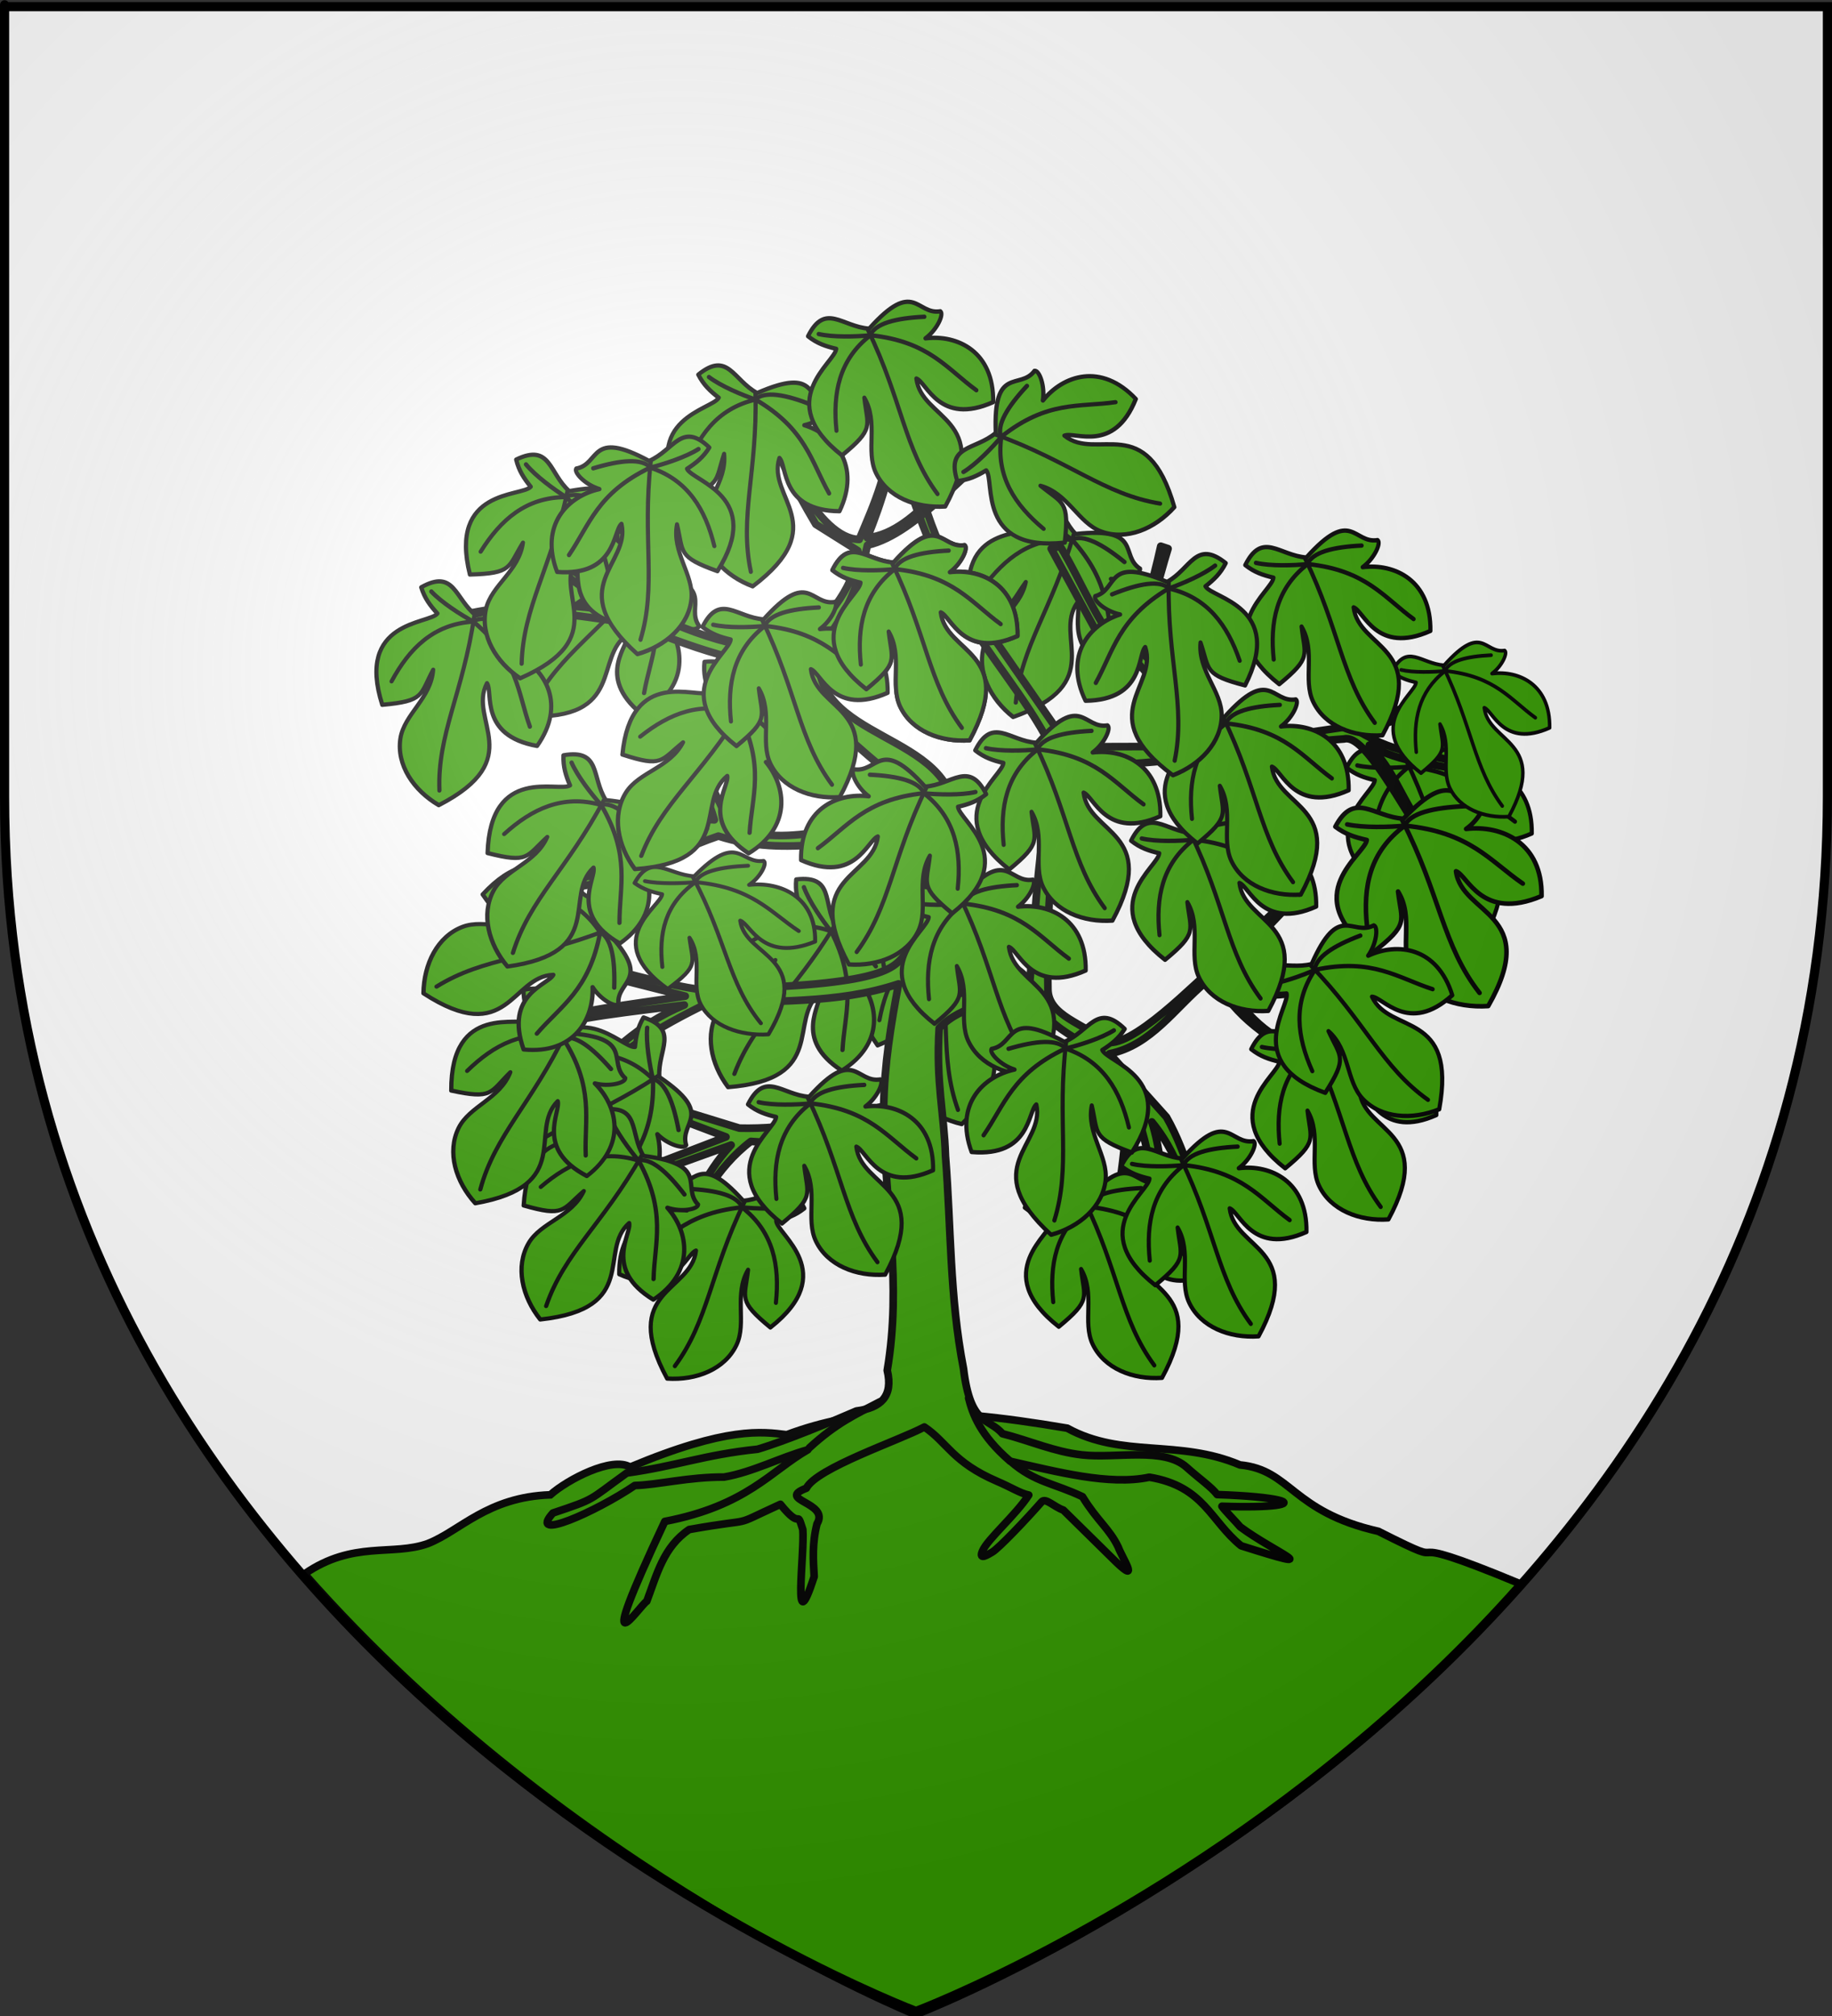
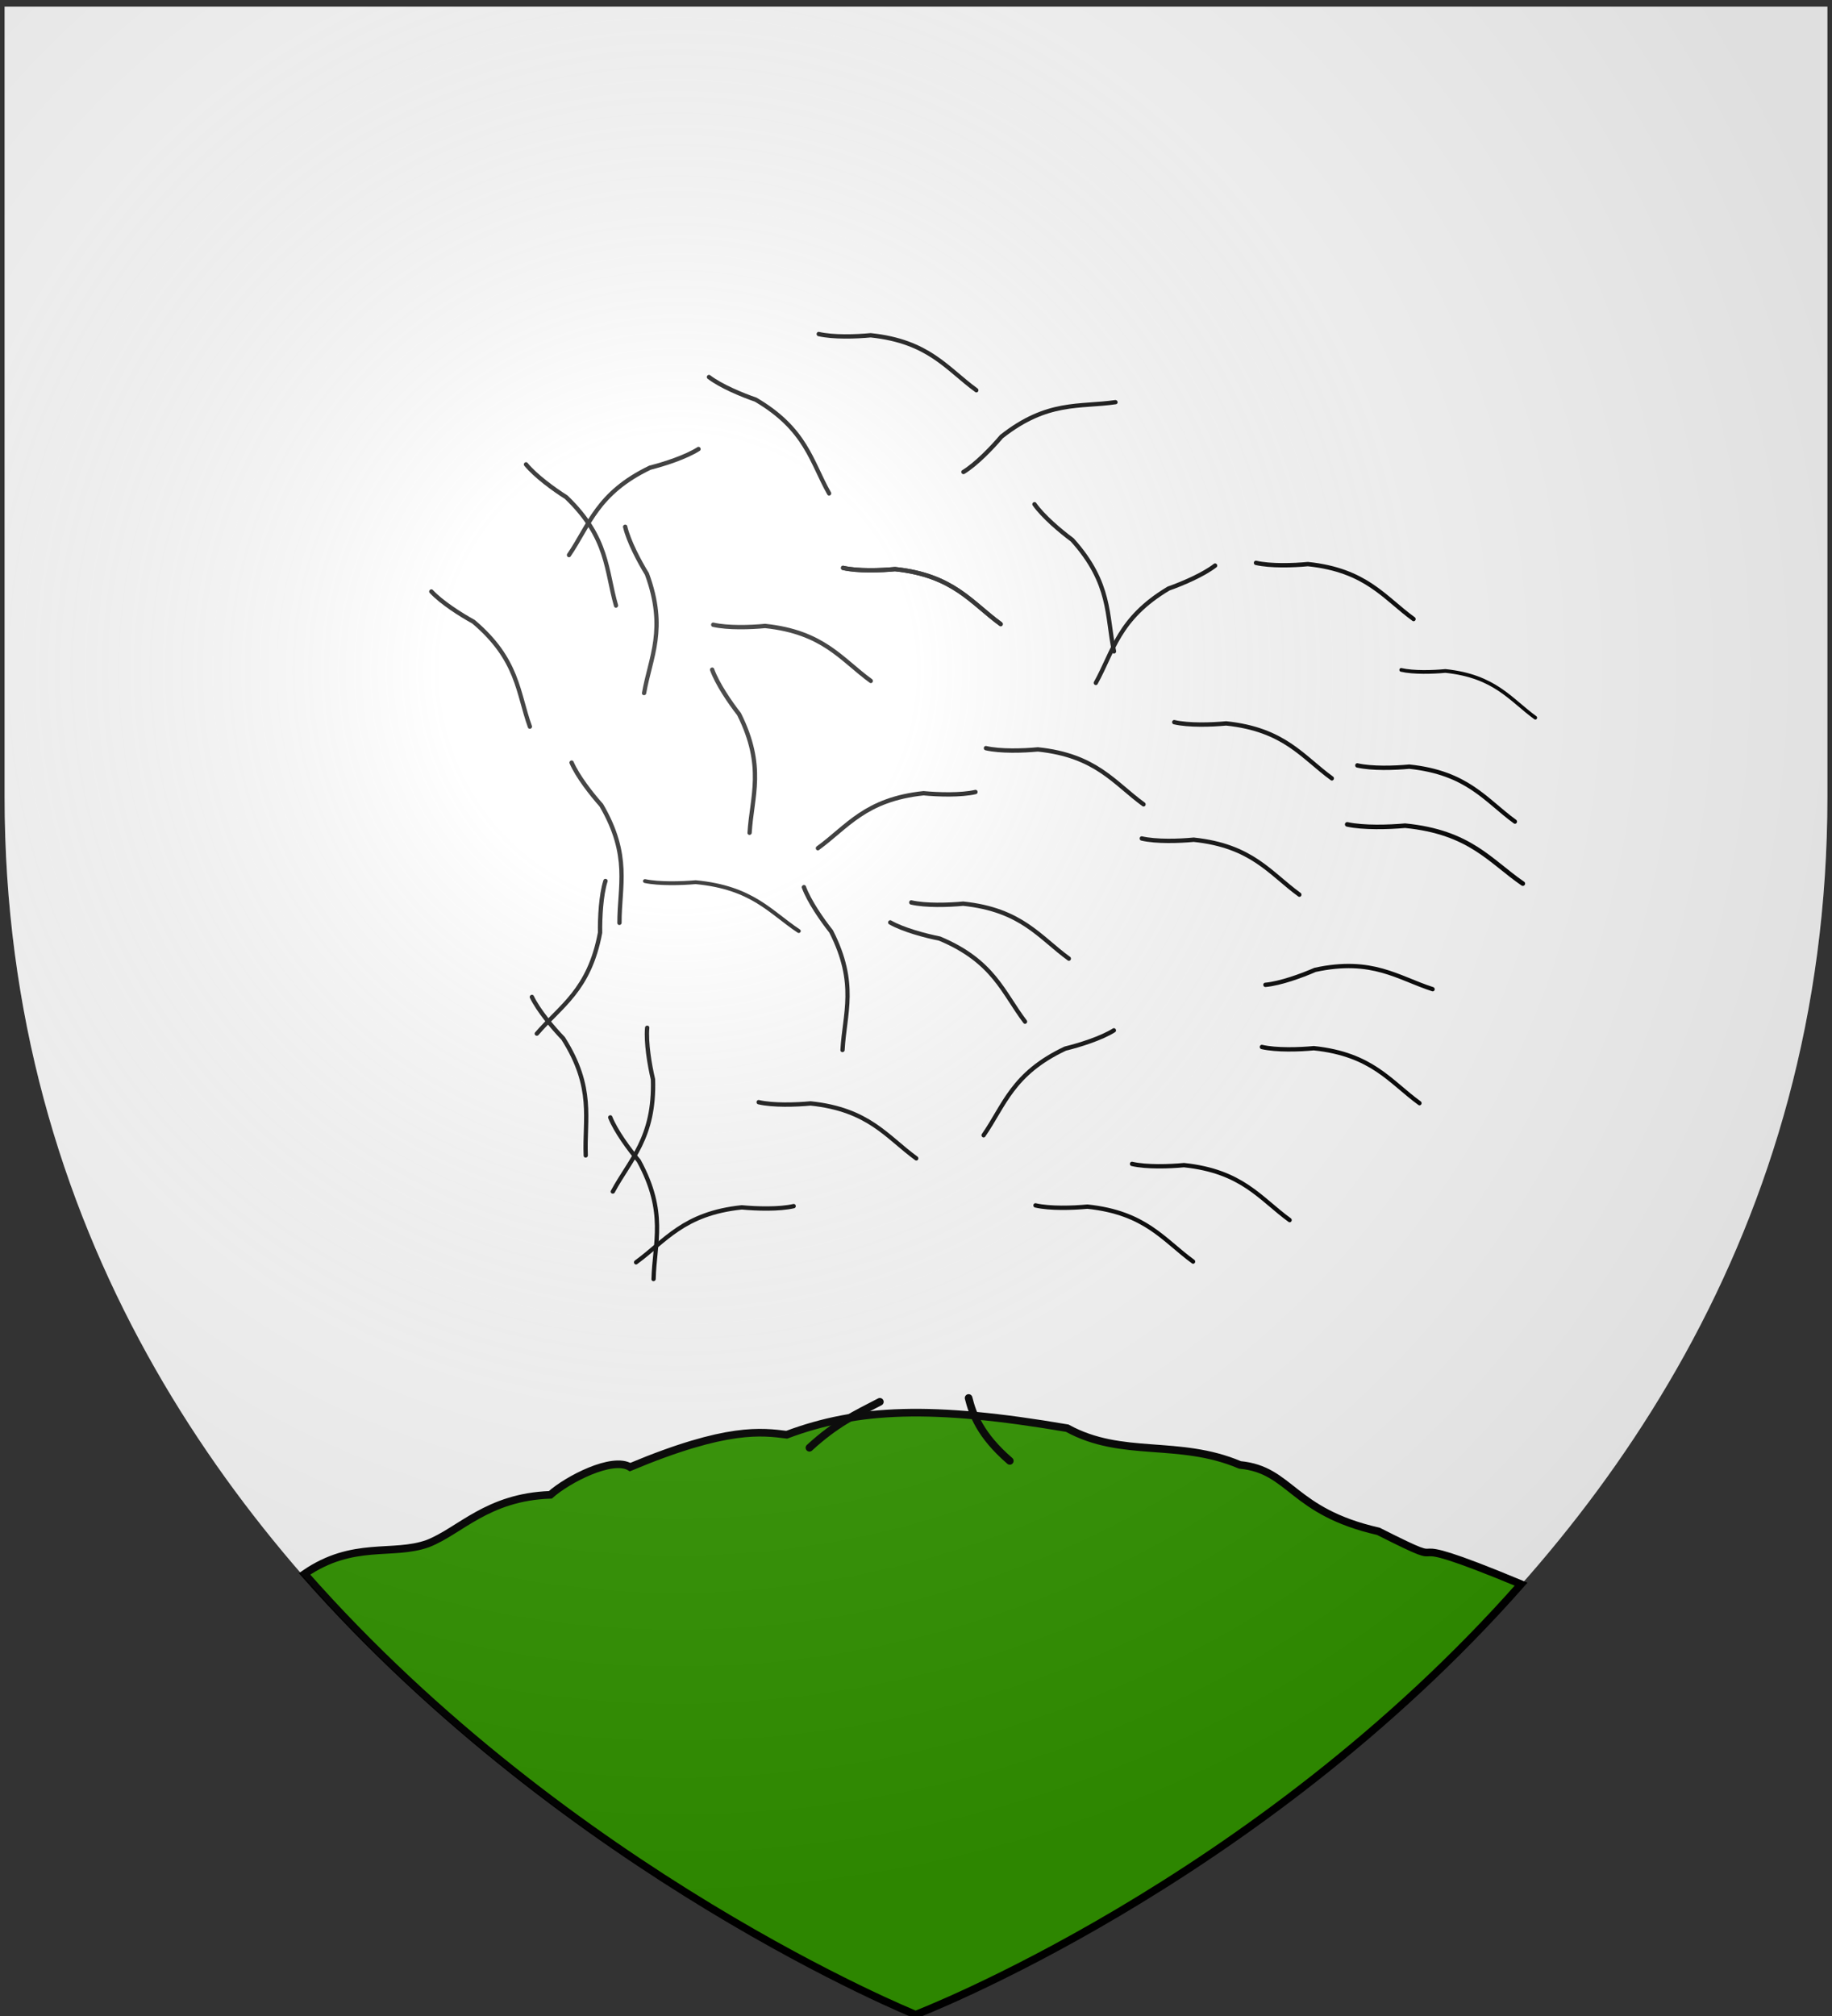
<svg xmlns="http://www.w3.org/2000/svg" xmlns:xlink="http://www.w3.org/1999/xlink" version="1.0" width="600" height="660" id="svg2">
  <rect width="100%" height="100%" fill="#333333" stroke="none" />
  <defs id="defs6">
    <linearGradient id="linearGradient2893">
      <stop style="stop-color:#ffffff;stop-opacity:0.314" offset="0" id="stop2895" />
      <stop style="stop-color:#ffffff;stop-opacity:0.251" offset="0.19" id="stop2897" />
      <stop style="stop-color:#6b6b6b;stop-opacity:0.125" offset="0.6" id="stop2901" />
      <stop style="stop-color:#000000;stop-opacity:0.125" offset="1" id="stop2899" />
    </linearGradient>
    <radialGradient cx="221.445" cy="226.331" r="300" fx="221.445" fy="226.331" id="radialGradient3163" xlink:href="#linearGradient2893" gradientUnits="userSpaceOnUse" gradientTransform="matrix(1.353,0,0,1.349,-77.629,-85.747)" />
  </defs>
  <g style="display:inline" id="layer3">
    <path d="M 300,658.5 C 300,658.5 598.5,546.18 598.5,260.728 C 598.5,-24.723 598.5,2.176 598.5,2.176 L 1.5,2.176 L 1.5,260.728 C 1.5,546.18 300,658.5 300,658.5 z " style="fill:#ffffff;fill-opacity:1;fill-rule:evenodd;stroke:none;stroke-width:1px;stroke-linecap:butt;stroke-linejoin:miter;stroke-opacity:1" id="path2855" />
  </g>
  <g style="display:inline" id="layer4">
    <use transform="matrix(0.958,0.288,-0.288,0.958,80.587,44.356)" id="use3307" x="0" y="0" width="1" height="1" xlink:href="#use3233" />
    <path d="M 299.871,659.563 C 299.871,659.563 411.391,616.91 498.185,518.627 C 450.421,498.781 481.543,516.543 451.426,501.326 C 422.929,494.847 422.88,481.186 406.097,479.585 C 385.926,471.035 367.598,477.475 349.523,467.558 C 305.173,459.999 280.992,461.007 257.662,469.701 C 249.615,468.727 238.256,466.944 206.368,480.294 C 200.505,476.755 185.897,484.336 180.245,489.377 C 159.587,490.092 150.701,501.198 140.125,505.335 C 128.592,509.497 115.677,504.282 99.739,515.263 C 186.577,613.801 299.871,659.563 299.871,659.563 z " style="fill:#339900;fill-opacity:1;fill-rule:evenodd;stroke:#000000;stroke-width:2.5;stroke-linecap:butt;stroke-linejoin:miter;stroke-miterlimit:4;stroke-dasharray:none;stroke-opacity:1;display:inline" id="path2258" />
    <use transform="matrix(0.44,0.898,-0.898,0.44,250.213,-157.306)" id="use3303" x="0" y="0" width="1" height="1" xlink:href="#use3233" />
    <use transform="translate(168.422,64.662)" id="use3301" x="0" y="0" width="1" height="1" xlink:href="#use3233" />
    <use transform="matrix(0.544,0.839,-0.839,0.544,269.066,-42.361)" id="use3299" x="0" y="0" width="1" height="1" xlink:href="#use3233" />
    <use transform="matrix(0.743,0.669,-0.669,0.743,258.027,-157.79)" id="use3273" x="0" y="0" width="1" height="1" xlink:href="#use3233" />
-     <path d="M 264.085,487.216 C 267.435,480.618 294.511,471.566 302.734,467.171 C 310.294,472.237 311.921,478.65 326.585,484.967 C 330.975,486.82 334.165,488.903 336.925,489.449 C 332.641,496.064 323.416,503.865 321.762,507.791 C 320.37,511.096 323.841,508.764 324.942,508.143 C 327.054,506.951 336.163,497.369 341.137,491.689 C 342.446,490.216 345.158,493.3 348.243,494.363 L 365.541,511.376 C 373.452,518.96 367.452,509.851 366.228,506.473 C 363.344,500.458 359.352,497.878 354.532,489.992 C 345.332,485.587 338.791,485.286 330.983,478.413 C 345.927,481.744 363.298,486.418 376.425,483.608 C 394.347,486.577 396.393,497.901 406.479,506.059 C 436.059,515.45 417.508,508.294 406.168,499.851 C 405.093,498.516 400.91,494.293 400.2,493.125 C 416.992,493.719 424.129,492.394 418.703,491.106 C 415.595,490.368 408.889,489.643 398.637,489.297 C 396.853,486.883 392.73,484.048 388.623,480.357 C 381.141,473.635 365.575,477.564 354.389,476.307 C 345.228,475.277 337.261,471.653 328.325,469.375 C 323.781,464.029 317.853,466.99 315.565,448.108 C 310.971,424.511 311.499,401.6 309.656,378.46 C 309.232,364.527 306.484,354.377 307.59,336.592 C 315.06,328.797 326.545,327.883 337.363,325.826 C 349.057,344.044 358.058,335.955 369.794,360.916 C 367.831,375.194 367.805,392.537 361.952,400.657 L 363.946,402.385 C 368.985,395.323 370.626,380.192 372.984,366.764 C 378.859,384.841 378.931,400.863 376.174,416.74 L 379.098,417.272 C 379.859,400.797 382.693,384.622 377.237,367.296 C 388.006,380.41 388.976,393.524 394.782,406.639 L 397.042,405.575 C 391.908,392.504 389.224,378.427 382.022,365.701 L 363.414,344.966 C 377.036,342.236 384.825,329.962 394.962,321.529 C 396.494,323.113 398.798,323.199 400.367,324.619 C 408.662,336.815 420.42,342.402 431.467,349.219 L 430.871,345.879 C 421.776,341.326 413.427,339.355 403.289,324.763 C 419.133,327.691 429.728,323.825 441.569,321.573 L 441.131,319.736 C 426.899,322.17 413.053,326.388 396.909,319.978 C 402.161,316.224 407.056,312.33 421.859,296.576 C 421.361,295.87 422.053,295.006 421.398,294.928 C 413.093,301.546 406.241,310.447 397.737,316.626 C 392.853,320.173 369.743,344.748 361.569,340.901 C 355.448,335.168 343.175,332.692 343.211,323.699 C 342.834,298.989 343.715,274.393 351.051,250.383 C 381.859,251.436 410.369,243.979 440.285,241.912 C 447.108,240.106 459.347,264.781 468.686,277.847 L 470.81,275.85 C 459.666,265.821 458.977,254.876 448.48,243.95 C 458.988,249.986 469.04,249.659 479.317,252.457 L 479.663,249.994 C 468.049,246.564 458.223,247.704 444.597,239.133 C 456.102,236.922 466.315,232.596 475.063,225.873 L 473.066,223.656 C 463.994,231.41 451.979,234.749 439.974,238.102 L 396.909,244.482 C 388.679,233.581 383.3,222.205 372.187,211.784 C 376.792,201.925 379.208,190.423 382.554,179.619 L 380.162,178.821 C 377.394,191.194 374.272,203.148 367.668,210.987 C 362.089,210.217 354.054,189.802 347.199,178.821 L 344.274,179.619 L 360.224,208.86 C 364.581,212.815 368.777,216.351 371.389,215.772 C 380.953,225.743 386.423,234.844 390.819,244.364 L 350.123,244.482 L 325.135,208.461 C 314.666,193.284 305.753,178.164 300.412,156.492 L 296.956,156.757 C 302.109,173.41 308.995,189.195 317.691,204.075 C 327.311,219.228 340.409,234.38 346.534,249.532 C 339.865,273.427 339.394,296.174 337.363,320.509 C 326.941,321.743 316.503,322.897 307.058,329.016 L 312.906,268.406 C 312.745,238.824 264.596,243.364 268.247,212.582 C 276.445,201.818 280.681,194.046 284.094,178.497 C 300.855,174.677 318.069,151.401 329.412,145.1 L 329.194,143.009 C 313.303,149.271 301.42,174.233 284.049,176.058 C 288.748,164.503 293.532,149.669 293.767,137.618 L 291.68,138.431 C 291.83,153.033 286.104,165.392 281.399,176.596 C 268.202,176.453 254.495,147.791 252.291,132.645 L 248.575,132.833 C 253.373,146.612 259.887,159.363 267.183,171.644 L 280.926,180.279 C 279.33,195.249 269.479,201.583 263.462,212.05 C 244.499,214.556 225.537,207.089 206.574,197.695 C 196.308,183.55 196.014,168.119 201.257,151.972 L 198.793,152.536 C 195.987,168.241 193.696,183.864 203.169,197.604 C 191.473,187.597 174.663,182.988 171.071,164.426 L 168.826,165.796 C 175.842,185.995 189.59,189.738 200.64,200.074 C 184.948,197.294 169.256,197.565 153.563,200.8 L 153.408,203.012 C 171.307,197.675 189.206,201.808 207.106,204.075 C 226.077,211.769 244.946,218.637 262.93,218.43 C 266.747,241.237 303.669,256.529 300.146,266.811 C 279.734,268.065 259.321,278.601 238.909,270.512 C 233.896,256.879 225.94,244.424 215.612,232.918 L 212.954,233.848 C 222.33,244.887 230.176,255.269 233.955,268.406 C 215.197,267.347 196.75,265.351 176.934,264.951 L 176.801,267.343 L 231.03,271.065 C 212.599,282.439 194.168,288.575 175.738,288.61 L 178.13,290.869 C 199.486,292.032 217.09,279.834 235.284,273.723 C 257.599,280.928 278.902,274.044 301.532,273.068 C 306.317,288.894 299.434,299.917 296.425,312.534 C 292.79,316.308 291.411,322.203 241.1,323.546 C 232.622,327.24 206.622,318.661 180.584,312.355 L 179.459,314.661 L 224.433,326.113 C 206.534,328.864 188.634,330.804 170.735,335.898 L 172.231,337.705 C 189.527,332.857 206.823,331.247 224.119,329.016 C 208.598,335.476 198.94,345.454 189.561,355.599 L 191.585,357.129 C 201.735,344.182 216.294,336.085 231.382,328.57 C 252.665,327.404 274.272,328.806 294.298,322.104 C 291.765,335.502 289.608,348.769 289.428,362.087 C 273.775,366.415 258.07,369.728 242.169,369.331 L 203.317,357.387 L 202.321,358.789 L 237.76,372.207 L 190.815,390.227 L 191.156,392.284 L 239.449,374.862 C 230.184,384.747 226.748,395.692 220.397,406.107 L 223.171,406.292 C 228.007,395.019 234.674,382.208 245.917,373.675 C 261.382,374.993 275.53,371.697 289.513,367.827 C 289.868,394.765 295.43,419.966 290.577,448.64 C 292.61,457.121 288.454,460.959 280.475,461.931 C 272.253,465.504 257.035,471.827 248.11,474.45 C 230.878,476.213 221.429,480 205.26,482.248 C 192.391,491.489 195.43,490.522 181.084,495.335 C 172.638,504.846 194.945,495.075 207.888,486.327 C 215.411,486.126 225.595,483.506 237.15,483.562 C 246.399,481.994 255.544,477.133 264.582,474.626 C 252.462,481.559 244.545,492.932 217.739,498.084 C 193.1,550.521 209.622,525.435 211.826,524.227 C 215.181,515.326 217.295,506.421 225.714,500.743 C 249.332,496.523 237.986,500.528 255.591,492.481 C 262.941,501.603 260.589,493.39 262.93,500.743 C 263.587,508.529 259.313,538.667 266.652,516.161 C 266.332,510.71 265.95,505.29 267.581,498.863 C 271.901,491.758 253.858,491.14 264.085,487.216 z " style="fill:#339900;fill-rule:evenodd;stroke:#000000;stroke-width:2.5;stroke-linecap:round;stroke-linejoin:round;stroke-miterlimit:4;stroke-dasharray:none;stroke-opacity:1" id="path3231" />
    <use id="use3297" x="0" y="0" width="600" height="1" xlink:href="#use3233" />
    <use transform="translate(63.018,208.704)" id="use3295" x="0" y="0" width="1" height="1" xlink:href="#use3233" />
    <use transform="translate(22.33,109.522)" id="use3291" x="0" y="0" width="1" height="1" xlink:href="#use3233" />
    <use transform="matrix(0.135,0.991,-0.991,0.135,358.933,37.729)" id="use3249" x="0" y="0" width="1" height="1" xlink:href="#use3233" />
    <g transform="matrix(0.601,0,0,0.601,369.706,104.08)" id="g3434">
-       <path d="M 149.657,272.793 C 177.218,243.708 178.107,265.097 192.822,262.823 C 195.194,264.318 191.036,273.291 183.799,278.363 C 203.255,276.117 225.404,285.956 224.904,314.956 C 192.102,328.805 184.628,303.531 178.285,301.422 C 181.267,325.349 224.964,323.947 195.83,374.859 C 178.096,376.016 160.71,369.486 153.722,355.56 C 147.349,342.859 155.496,326.526 146.704,312.45 C 148.654,329.026 153.078,330.041 133.17,345.534 C 90.874,314.21 129.06,292.219 129.661,284.378 C 123.238,282.928 118.053,281.308 112.531,277.153 C 122.915,257.509 133.221,271.759 149.657,272.793 z " style="fill:#339900;fill-rule:evenodd;stroke:#000000;stroke-width:2.496;stroke-linecap:round;stroke-linejoin:round;stroke-miterlimit:4;stroke-dasharray:none;stroke-opacity:1" id="path2425" />
-       <path d="M 148.948,273.584 C 169.642,313.859 170.821,341.79 191.129,367.693" style="fill:none;fill-rule:evenodd;stroke:#000000;stroke-width:2.496;stroke-linecap:round;stroke-linejoin:round;stroke-miterlimit:4;stroke-dasharray:none;stroke-opacity:1" id="path3396" />
      <path d="M 118.997,275.888 C 127.858,277.816 141.682,277.403 150.543,276.597 C 185.956,280.099 196.824,295.873 214.7,308.144" style="fill:none;fill-rule:evenodd;stroke:#000000;stroke-width:2.496;stroke-linecap:round;stroke-linejoin:round;stroke-miterlimit:4;stroke-dasharray:none;stroke-opacity:1" id="path3400" />
-       <path d="M 183.153,265.963 C 165.519,266.78 153.198,269.824 150.189,276.774 C 131.37,290.694 127.442,309.908 129.808,331.361" style="fill:none;fill-rule:evenodd;stroke:#000000;stroke-width:2.496;stroke-linecap:round;stroke-linejoin:round;stroke-miterlimit:4;stroke-dasharray:none;stroke-opacity:1" id="path3404" />
    </g>
    <use transform="translate(94.636,195.12)" id="use3235" x="0" y="0" width="1" height="1" xlink:href="#use3233" />
    <use transform="translate(137.169,156.84)" id="use3239" x="0" y="0" width="1" height="1" xlink:href="#use3233" />
    <use transform="matrix(0.95,-0.311,0.311,0.95,94.301,231.667)" id="use3241" x="0" y="0" width="1" height="1" xlink:href="#use3233" />
    <use transform="translate(97.826,88.583)" id="use3243" x="0" y="0" width="1" height="1" xlink:href="#use3233" />
    <use transform="matrix(-1,0,0,1,536.05,208.943)" id="use3245" x="0" y="0" width="1" height="1" xlink:href="#use3233" />
    <use transform="matrix(0.568,0.823,-0.823,0.568,196.046,32.962)" id="use3247" x="0" y="0" width="1" height="1" xlink:href="#use3233" />
    <use transform="matrix(0.621,0.784,-0.784,0.621,148.493,-5.547)" id="use3251" x="0" y="0" width="1" height="1" xlink:href="#use3233" />
    <use transform="matrix(-8.0310144e-2,0.997,-0.997,-8.0310144e-2,405.835,28.057)" id="use3253" x="0" y="0" width="1" height="1" xlink:href="#use3233" />
    <use transform="matrix(0.591,0.806,-0.806,0.591,173.868,-82.772)" id="use3255" x="0" y="0" width="1" height="1" xlink:href="#use3233" />
    <use transform="translate(-27.646,174.917)" id="use3257" x="0" y="0" width="1" height="1" xlink:href="#use3233" />
    <use transform="matrix(-0.944,0.329,0.329,0.944,564.297,70.967)" id="use3259" x="0" y="0" width="1" height="1" xlink:href="#use3233" />
    <use transform="matrix(0.851,0,0,0.851,223.929,61.096)" id="use3261" x="0" y="0" width="1" height="1" xlink:href="#use3233" />
    <use transform="matrix(0.538,0.843,-0.843,0.538,241.413,-113.56)" id="use3263" x="0" y="0" width="1" height="1" xlink:href="#use3233" />
    <use transform="matrix(0.826,0.563,-0.563,0.826,17.864,-115.383)" id="use3265" x="0" y="0" width="1" height="1" xlink:href="#use3233" />
    <use transform="matrix(0.79,0.614,-0.614,0.79,68.29,-164.386)" id="use3267" x="0" y="0" width="1" height="1" xlink:href="#use3233" />
    <use transform="matrix(0.91,0.414,-0.414,0.91,57.895,-160.066)" id="use3269" x="0" y="0" width="1" height="1" xlink:href="#use3233" />
    <use transform="translate(-7.975,-76.559)" id="use3271" x="0" y="0" width="1" height="1" xlink:href="#use3233" />
    <use transform="translate(108.459,50.508)" id="use3277" x="0" y="0" width="1" height="1" xlink:href="#use3233" />
    <use transform="translate(46.786,59.014)" id="use3281" x="0" y="0" width="1" height="1" xlink:href="#use3233" />
    <use transform="translate(135.225,-1.648)" id="use3283" x="0" y="0" width="1" height="1" xlink:href="#use3233" />
    <use transform="matrix(-0.942,0.337,0.337,0.942,426.214,-121.185)" id="use3285" x="0" y="0" width="1" height="1" xlink:href="#use3233" />
    <use transform="matrix(-1,0,0,1,595.596,73.369)" id="use3287" x="0" y="0" width="1" height="1" xlink:href="#use3233" />
    <use transform="matrix(0.975,0,0,0.889,-57.953,123.168)" id="use3289" x="0" y="0" width="1" height="1" xlink:href="#use3233" />
    <use transform="matrix(0.716,-0.698,0.698,0.716,-11.939,214.132)" id="use3293" x="0" y="0" width="1" height="1" xlink:href="#use3233" />
    <use transform="matrix(-0.907,0.421,0.421,0.907,570.124,-99.715)" id="use3275" x="0" y="0" width="1" height="1" xlink:href="#use3233" />
    <use transform="translate(-42.533,18.608)" id="use3279" x="0" y="0" width="1" height="1" xlink:href="#use3233" />
    <use transform="matrix(0.898,0,0,0.949,-120.124,-70.206)" id="use3233" x="0" y="0" width="1" height="1" xlink:href="#g3434" />
    <path d="M 265.103,473.965 C 273.857,465.941 280.059,463.128 288.162,458.926" style="fill:none;fill-rule:evenodd;stroke:#000000;stroke-width:2.5;stroke-linecap:round;stroke-linejoin:round;stroke-miterlimit:4;stroke-dasharray:none;stroke-opacity:1" id="path3305" />
    <path d="M 317.23,457.68 C 318.54,462.949 321.02,469.883 330.718,478.265" style="fill:none;fill-rule:evenodd;stroke:#000000;stroke-width:2.5;stroke-linecap:round;stroke-linejoin:round;stroke-miterlimit:4;stroke-dasharray:none;stroke-opacity:1;display:inline" id="path3309" />
  </g>
  <g style="display:inline" id="layer2">
    <path d="M 300,658.5 C 300,658.5 598.5,546.18 598.5,260.728 C 598.5,-24.723 598.5,2.176 598.5,2.176 L 1.5,2.176 L 1.5,260.728 C 1.5,546.18 300,658.5 300,658.5 z " style="opacity:1;fill:url(#radialGradient3163);fill-opacity:1;fill-rule:evenodd;stroke:none;stroke-width:1px;stroke-linecap:butt;stroke-linejoin:miter;stroke-opacity:1" id="path2875" />
  </g>
  <g id="layer1">
-     <path d="M 300,658.5 C 300,658.5 1.5,546.18 1.5,260.728 C 1.5,-24.723 1.5,2.176 1.5,2.176 L 598.5,2.176 L 598.5,260.728 C 598.5,546.18 300,658.5 300,658.5 z " style="opacity:1;fill:none;fill-opacity:1;fill-rule:evenodd;stroke:#000000;stroke-width:3;stroke-linecap:butt;stroke-linejoin:miter;stroke-miterlimit:4;stroke-dasharray:none;stroke-opacity:1" id="path1411" />
-   </g>
+     </g>
</svg>